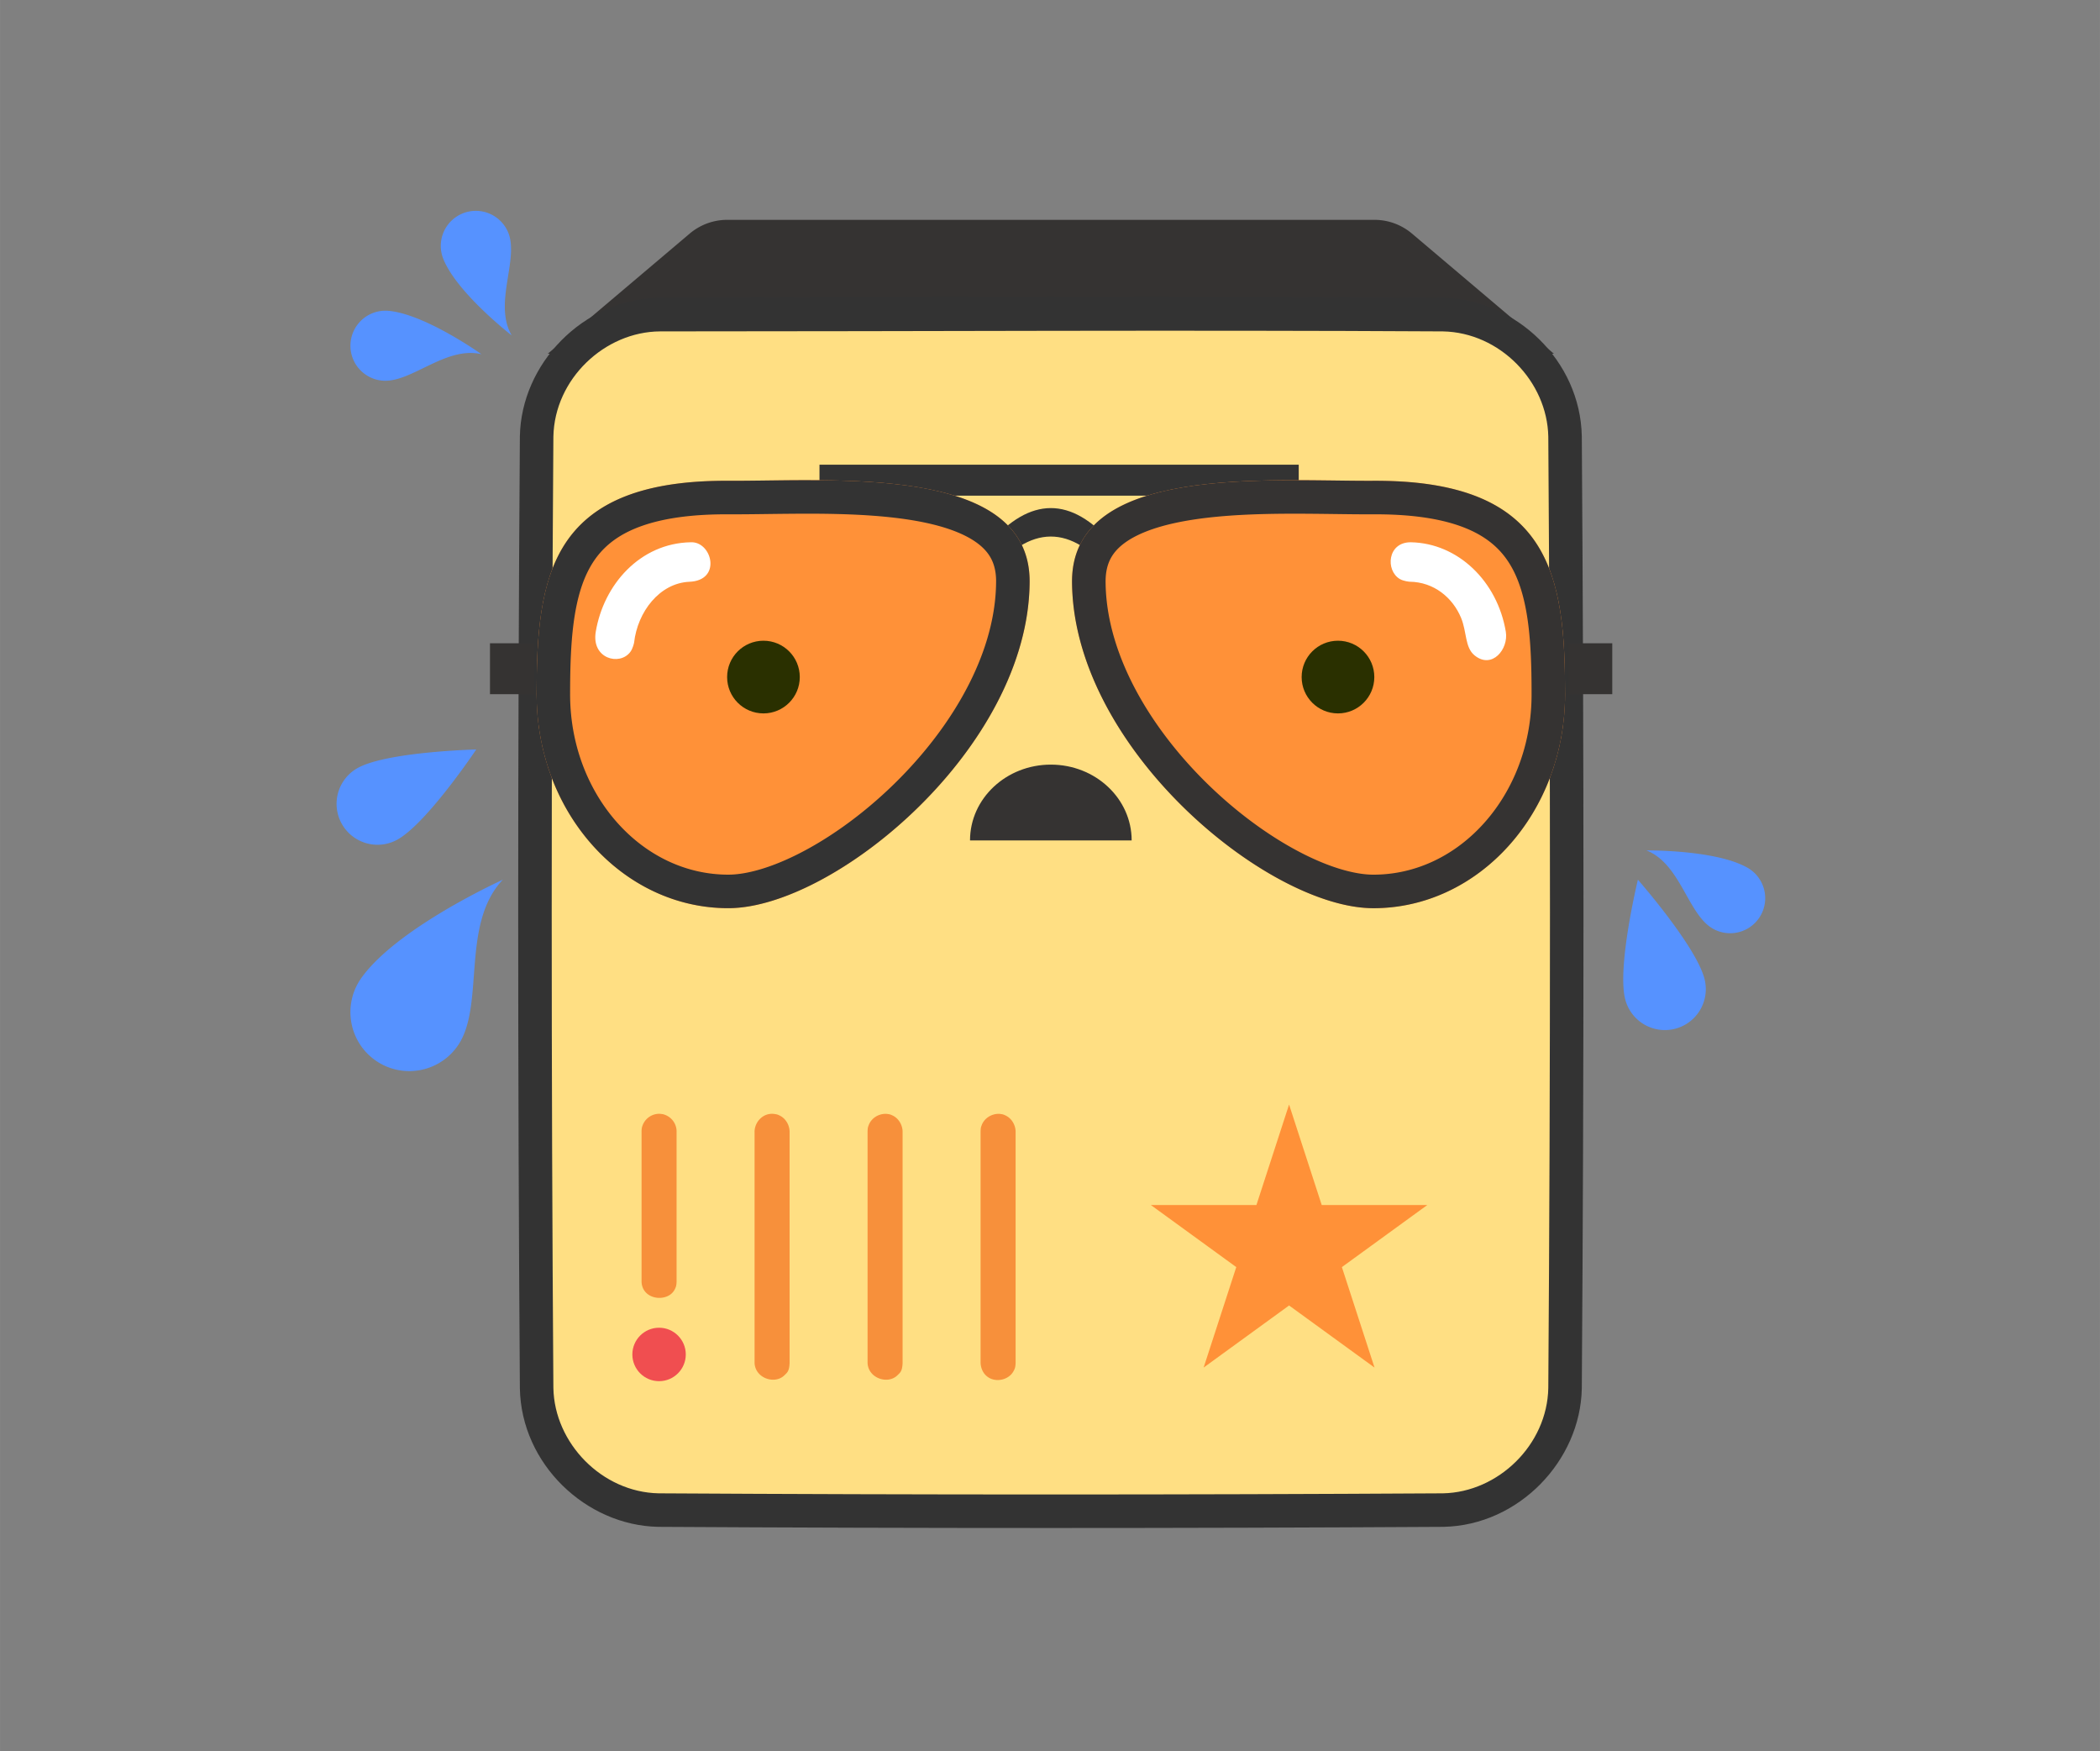
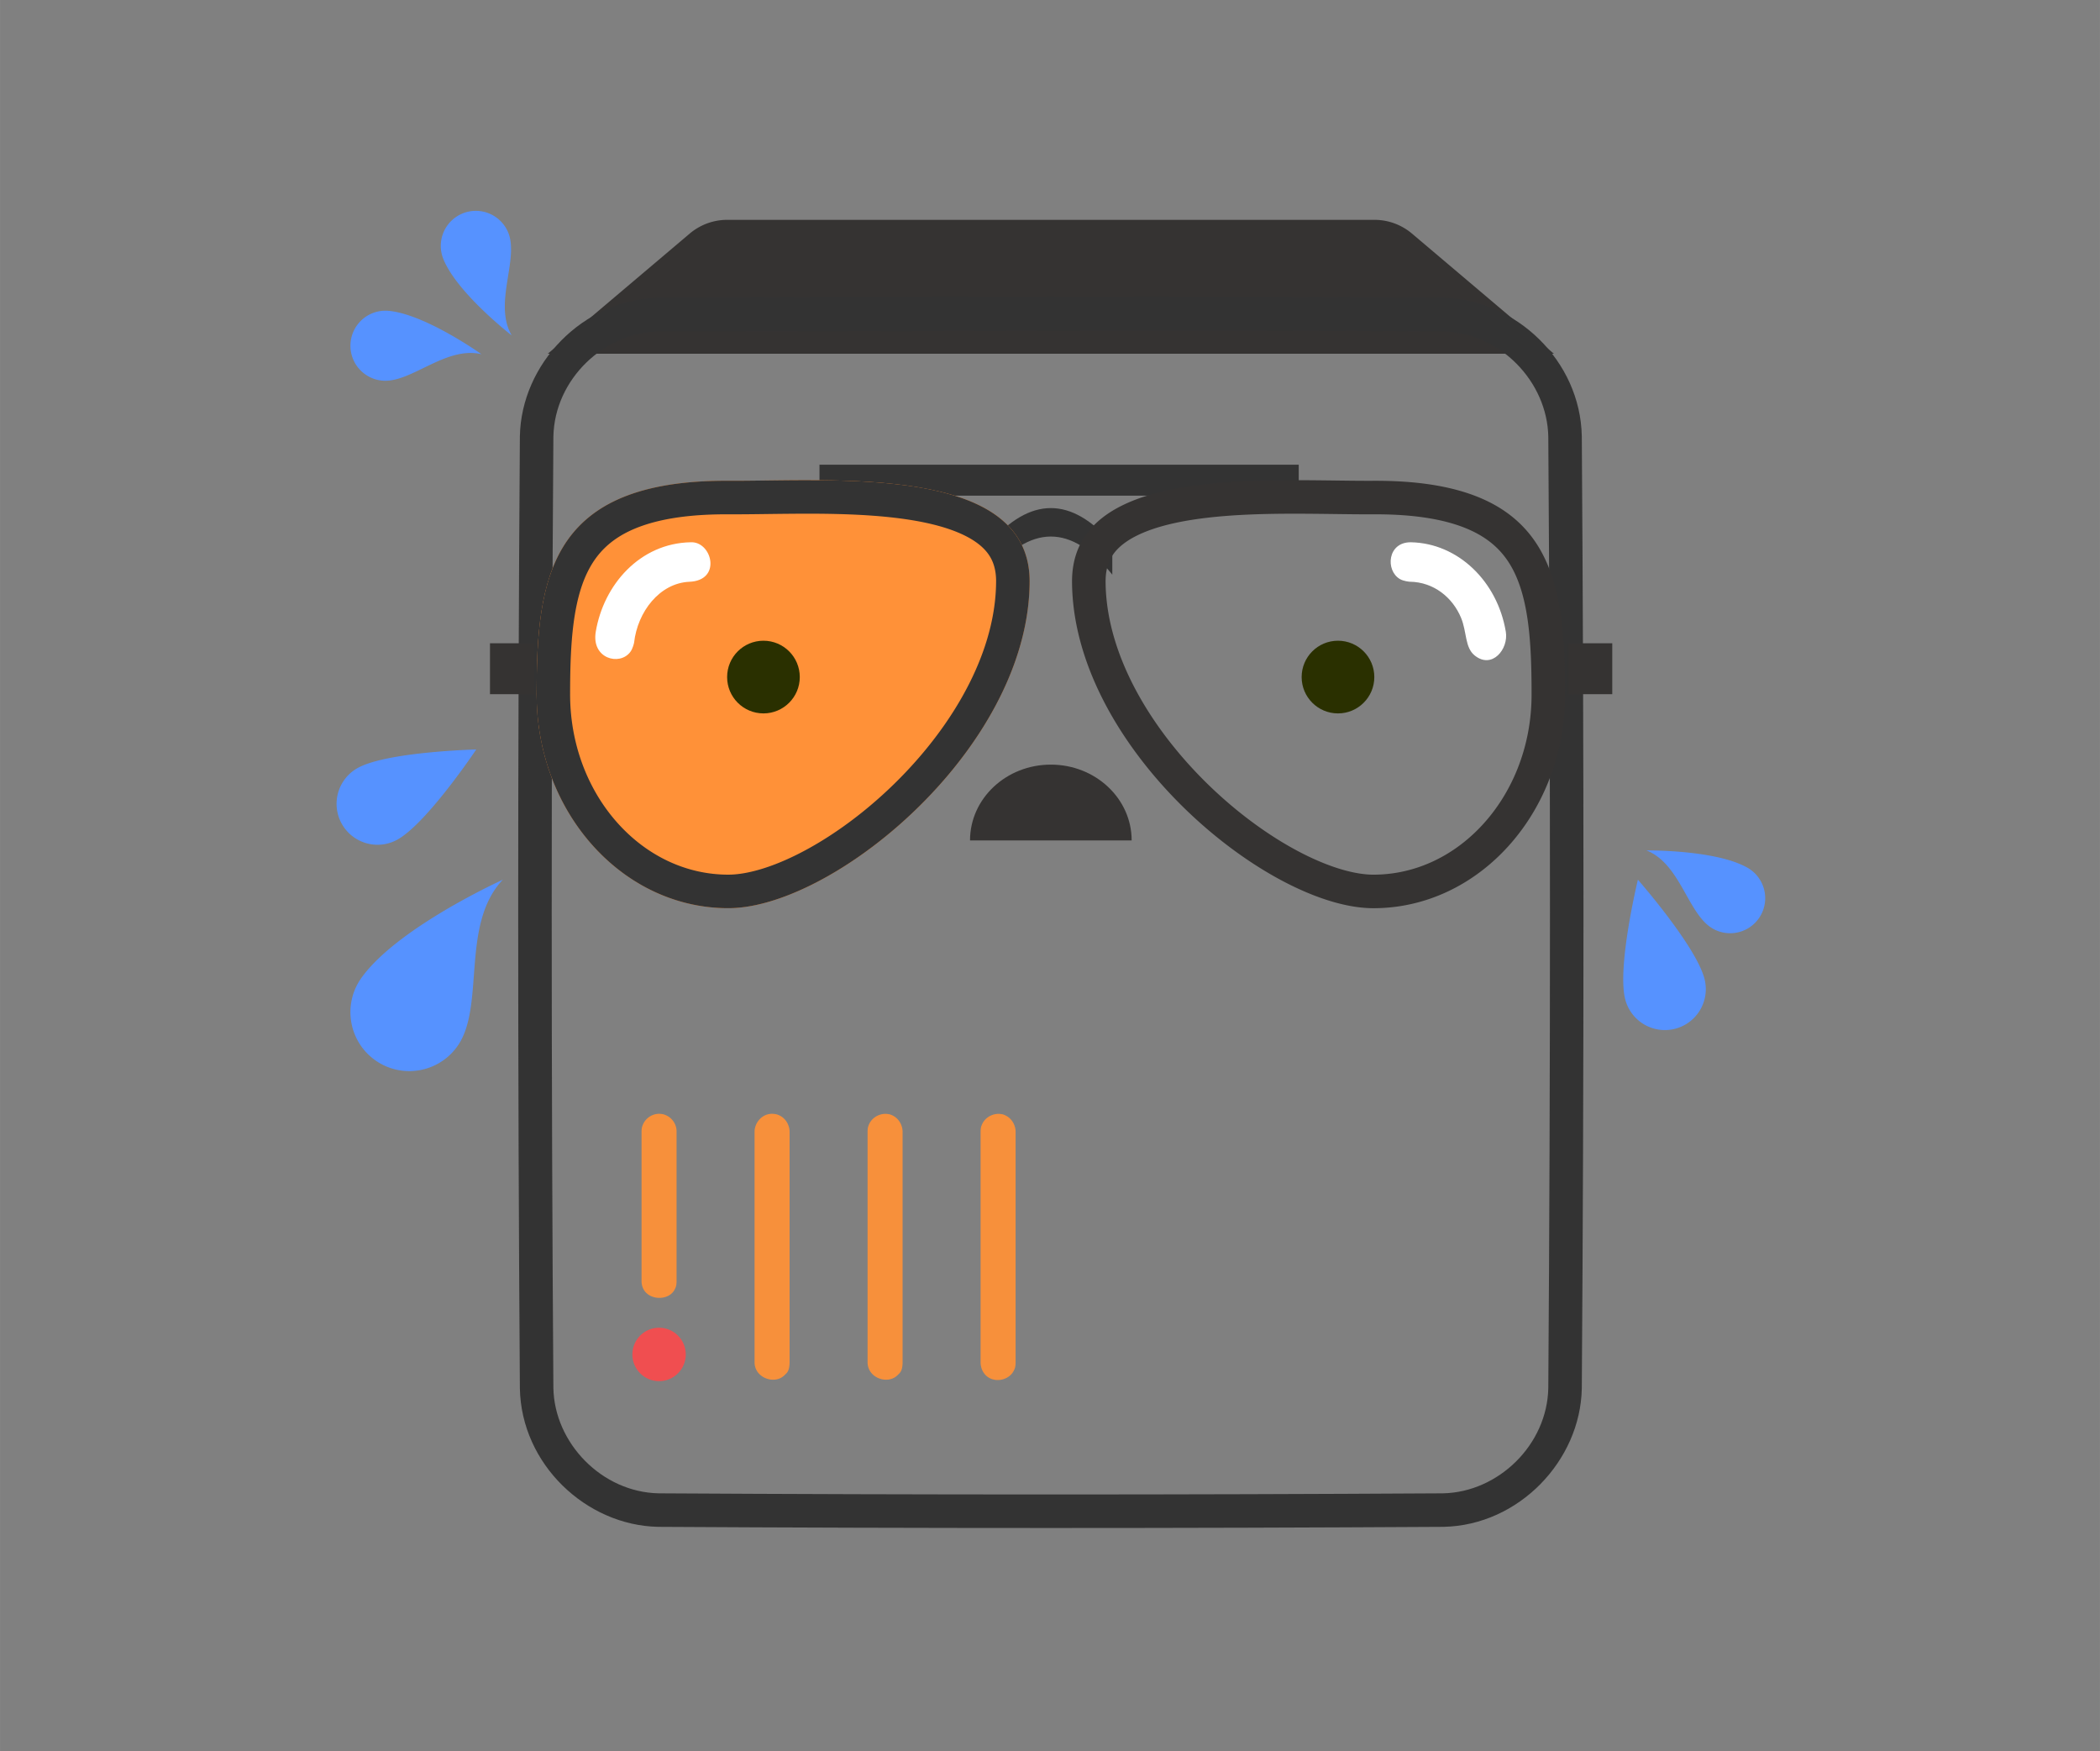
<svg xmlns="http://www.w3.org/2000/svg" xmlns:ns1="http://www.serif.com/" viewBox="0 0 361 301" fill-rule="evenodd" clip-rule="evenodd" stroke-linejoin="round" stroke-miterlimit="1.414" width="373" height="311">
  <rect x="0" y="0" width="361" height="301" fill="#808080" stroke="none" />
  <path ns1:id="21" fill="none" d="M.693.195h360v300h-360z" />
  <path d="M86.437 151.188c-6.996 3.272-19.525 10.099-24.347 16.931-3.224 4.566-2.133 10.89 2.433 14.113 4.566 3.224 10.89 2.133 14.114-2.433 4.822-6.831.473-20.887 7.8-28.611zM81.866 128.81s-15.274.371-20.365 3.173a7.04 7.04 0 0 0-2.773 9.559 7.04 7.04 0 0 0 9.559 2.773c5.092-2.801 13.579-15.505 13.579-15.505zM281.564 151.188s-3.588 14.85-2.197 20.493a7.041 7.041 0 0 0 8.518 5.148 7.04 7.04 0 0 0 5.149-8.518c-1.391-5.642-11.47-17.123-11.47-17.123zM82.77 60.878c-3.773-2.619-11.028-7.019-15.981-7.457a6.025 6.025 0 0 0-6.528 5.47 6.024 6.024 0 0 0 5.469 6.528c4.953.437 10.879-5.999 17.04-4.541zM87.96 57.644c-3.597-2.856-9.906-8.529-11.756-13.145a6.025 6.025 0 0 1 3.35-7.83 6.024 6.024 0 0 1 7.83 3.349c1.85 4.616-2.6 12.149.576 17.626zM283.03 146.156c4.593-.001 13.062.517 17.382 2.98a6.025 6.025 0 0 1 2.247 8.215 6.026 6.026 0 0 1-8.215 2.248c-4.319-2.464-5.52-11.13-11.414-13.443z" fill="#5692FF" />
  <path d="M267.123 60.793H94.166l24.393-20.645a10.002 10.002 0 0 1 6.46-2.366H236.27c2.365 0 4.654.838 6.46 2.366l24.393 20.645z" fill="#353332" />
-   <path d="M269.043 75.29c0-11.709-9.506-21.215-21.216-21.215H113.462c-11.71 0-21.216 9.506-21.216 21.215v163.027c0 11.709 9.506 21.216 21.216 21.216h134.365c11.71 0 21.216-9.507 21.216-21.216V75.29z" fill="#FFDF83" />
  <path d="M248.138 51.196c12.415.248 23.539 10.775 23.783 23.783.384 54.549.384 109.101 0 163.649-.232 12.378-10.808 23.524-23.783 23.783-44.995.264-89.992.264-134.987 0-12.415-.248-23.539-10.774-23.783-23.783-.384-54.548-.383-109.1 0-163.649.233-12.421 10.804-23.524 23.783-23.783 44.995-.264 89.992-.263 134.987 0zM113.47 56.955c-9.515.056-18.155 8.171-18.342 18.099-.383 54.498-.383 109.001 0 163.5.178 9.47 8.344 17.902 18.097 18.097 44.946.264 89.894.263 134.839 0 9.49-.189 17.914-8.335 18.097-18.097.384-54.499.383-109.002 0-163.5-.178-9.486-8.32-17.903-18.097-18.098-44.864-.262-89.729-.001-134.594-.001z" fill="#333333" fill-rule="nonzero" />
  <path fill="#333333" d="M140.872 79.863h82.386v5.325h-82.386zM191.21 93.436c-7.077-8.207-14.135-8.096-21.174 0v5.326c7.039-8.671 14.097-8.79 21.174 0v-5.326z" />
  <path d="M125.196 82.631c18.185.088 51.919-2.874 51.799 17.396-.168 28.496-33.614 56.058-51.799 56.058-18.186 0-32.95-16.457-32.95-36.727 0-20.27 2.277-36.876 32.95-36.727z" fill="#FF9138" />
  <path d="M139.376 82.527l.532.002.534.003.536.004.536.005.538.007.539.008.539.01.54.012.54.013.541.014.541.017.541.018.54.021.541.022.54.025.54.027.539.029.538.031.537.034.536.037.535.038.534.042.532.044.53.047.265.025.264.025.263.026.263.027.263.028.262.028.261.029.261.03.261.031.259.031.259.032.259.033.257.034.258.035.256.036.256.036.254.038.255.038.253.039.253.04.252.041.251.042.25.042.249.044.248.045.248.045.247.047.245.047.245.049.244.049.243.051.242.051.24.053.24.053.239.055.238.055.236.057.236.058.234.059.233.06.232.061.231.062.23.063.228.064.228.066.226.066.224.068.224.069.222.07.221.071.219.073.219.073.216.075.216.076.214.077.212.079.212.08.209.081.209.082.206.083.206.085.203.086.202.088.201.089.199.09.197.091.196.093.194.094.193.095.191.097.189.098.187.1.186.1.184.103.182.104.181.105.179.106.176.108.175.11.174.111.171.112.169.114.168.115.166.117.163.119.162.12.16.121.158.123.156.124.153.127.152.127.15.129.147.131.146.132.143.134.142.136.139.137.137.139.134.141.133.142.13.143.129.146.125.147.124.149.121.15.119.152.117.154.114.156.112.157.11.159.107.161.105.163.052.082.051.082.05.083.05.083.049.084.048.084.048.085.047.085.047.086.046.086.045.086.045.087.044.087.043.088.043.089.042.088.041.09.041.089.041.09.039.091.039.091.038.092.038.092.037.092.036.093.036.093.035.094.034.095.033.094.033.096.033.096.031.096.031.097.03.097.03.098.029.098.028.098.028.1.026.099.026.1.026.101.025.101.024.102.023.102.023.102.021.104.022.103.02.104.02.105.019.105.018.106.018.106.017.106.016.107.015.108.015.108.014.109.013.109.013.109.012.111.011.11.01.111.01.112.008.112.009.113.007.113.006.114.006.114.005.115.005.116.003.115.003.117.002.117.001.117.001.118-.001.119-.001.167-.002.167-.003.166-.004.167-.004.167-.005.167-.013.334-.015.333-.019.333-.021.334-.025.333-.027.333-.03.332-.033.333-.036.332-.038.332-.042.332-.044.332-.047.331-.05.332-.053.331-.055.33-.058.331-.061.33-.064.33-.066.329-.068.33-.072.329-.074.328-.076.329-.08.328-.081.327-.085.328-.087.326-.089.327-.092.326-.094.326-.097.325-.099.325-.102.325-.104.324-.106.323-.109.323-.111.323-.113.322-.116.322-.118.321-.121.321-.122.32-.125.32-.127.319-.129.318-.132.318-.134.318-.135.317-.138.316-.141.316-.142.315-.144.315-.147.313-.148.314-.151.312-.152.312-.155.312-.156.31-.159.31-.16.31-.162.308-.165.308-.166.307-.168.307-.17.306-.172.305-.173.304-.176.303-.177.303-.179.302-.181.301-.182.301-.185.299-.185.299-.188.298-.189.297-.191.296-.193.295-.194.295-.196.293-.198.293-.199.292-.2.291-.202.29-.204.289-.205.288-.207.287-.208.287-.209.285-.211.284-.213.283-.213.283-.216.281-.216.281-.218.279-.219.278-.221.277-.221.277-.223.275-.225.274-.225.273-.227.272-.228.271-.229.269-.231.269-.231.267-.233.267-.234.265-.234.264-.236.263-.237.262-.239.26-.239.26-.24.258-.241.257-.242.255-.243.255-.244.253-.245.252-.246.251-.247.249-.247.249-.249.247-.249.245-.25.244-.251.244-.252.241-.253.241-.253.239-.254.237-.255.237-.255.234-.256.234-.257.232-.257.231-.258.229-.259.228-.259.227-.26.225-.261.223-.261.223-.261.22-.262.22-.263.217-.263.216-.263.215-.264.213-.265.212-.264.21-.265.209-.266.207-.266.206-.266.203-.266.203-.267.201-.267.199-.268.197-.267.196-.268.195-.268.192-.269.191-.268.19-.269.187-.269.186-.268.185-.269.182-.27.181-.269.18-.269.177-.269.176-.27.174-.269.172-.269.171-.27.168-.269.167-.269.166-.269.163-.269.161-.269.16-.269.158-.269.156-.268.154-.268.153-.268.15-.268.149-.268.147-.267.145-.267.143-.267.141-.267.139-.266.137-.266.135-.265.133-.266.132-.264.129-.265.127-.264.126-.263.123-.263.122-.263.119-.262.117-.261.116-.261.113-.261.111-.26.109-.259.107-.259.105-.258.103-.257.101-.257.098-.256.097-.256.094-.254.092-.254.091-.254.088-.252.085-.252.084-.251.081-.25.079-.249.077-.249.075-.248.073-.246.07-.246.068-.245.066-.244.063-.243.062-.242.059-.242.056-.24.055-.239.052-.238.049-.237.048-.236.045-.235.043-.234.04-.232.038-.232.035-.23.034-.23.03-.228.029-.226.026-.226.023-.224.021-.223.019-.222.016-.221.014-.219.011-.218.009-.217.006-.215.004-.213.001h-.213l-.213-.003-.212-.003-.212-.006-.212-.006-.211-.009-.211-.009-.211-.011-.21-.013-.21-.014-.21-.016-.209-.017-.209-.018-.208-.02-.209-.022-.207-.022-.208-.025-.207-.025-.206-.027-.207-.029-.205-.03-.206-.031-.205-.033-.205-.034-.204-.036-.204-.037-.203-.038-.203-.04-.202-.041-.203-.042-.201-.044-.201-.045-.201-.047-.201-.048-.199-.049-.2-.051-.199-.052-.198-.053-.198-.055-.198-.056-.197-.057-.197-.059-.196-.06-.195-.061-.196-.062-.194-.064-.194-.065-.194-.067-.193-.068-.193-.069-.192-.07-.192-.072-.191-.073-.19-.074-.19-.075-.19-.077-.189-.078-.188-.079-.188-.08-.187-.082-.187-.083-.186-.084-.186-.085-.185-.087-.184-.088-.184-.088-.183-.091-.183-.091-.182-.093-.182-.093-.181-.095-.18-.097-.18-.097-.179-.099-.179-.099-.177-.101-.178-.102-.176-.103-.176-.105-.176-.105-.174-.107-.175-.108-.173-.108-.173-.111-.172-.111-.172-.112-.17-.113-.171-.115-.169-.116-.169-.116-.168-.118-.168-.119-.166-.12-.166-.121-.166-.122-.164-.124-.164-.124-.164-.125-.162-.127-.162-.127-.161-.129-.161-.13-.159-.13-.159-.132-.159-.133-.157-.134-.157-.134-.156-.136-.155-.137-.155-.138-.153-.139-.153-.14-.153-.141-.151-.141-.151-.143-.149-.144-.15-.145-.148-.146-.147-.147-.147-.147-.146-.149-.145-.15-.144-.151-.144-.151-.143-.153-.141-.153-.141-.155-.141-.155-.139-.156-.139-.157-.137-.158-.137-.16-.136-.159-.135-.161-.135-.162-.133-.163-.133-.163-.131-.165-.131-.165-.13-.166-.129-.167-.128-.168-.128-.169-.126-.17-.125-.17-.125-.171-.124-.173-.122-.173-.122-.174-.121-.174-.12-.176-.119-.176-.119-.177-.117-.178-.116-.179-.116-.18-.114-.18-.113-.181-.113-.182-.111-.183-.111-.184-.11-.184-.108-.185-.108-.186-.107-.187-.105-.187-.105-.189-.104-.188-.103-.19-.101-.191-.101-.191-.1-.192-.099-.192-.097-.194-.097-.194-.096-.195-.094-.195-.094-.196-.092-.197-.092-.198-.09-.198-.09-.199-.088-.2-.088-.2-.086-.201-.085-.202-.084-.202-.083-.203-.082-.204-.081-.204-.08-.205-.079-.206-.078-.206-.076-.207-.076-.207-.074-.209-.073-.208-.072-.21-.071-.21-.07-.21-.069-.211-.068-.212-.066-.213-.065-.213-.065-.213-.063-.214-.062-.215-.061-.215-.059-.216-.059-.217-.057-.217-.056-.217-.055-.218-.054-.219-.052-.219-.052-.22-.05-.22-.049-.221-.048-.221-.047-.222-.045-.222-.044-.223-.043-.223-.042-.224-.041-.224-.039-.225-.038-.225-.037-.226-.036-.226-.034-.227-.033-.227-.032-.228-.031-.228-.029-.228-.028-.229-.027-.23-.026-.23-.024-.23-.023-.231-.022-.231-.02-.232-.019-.232-.018-.232-.017-.233-.015-.233-.014-.234-.013-.234-.011-.234-.01-.235-.009-.235-.007-.236-.006-.236-.005-.236-.003-.237-.002-.237-.001-.237.001-.474.001-.473.002-.472.004-.47.004-.469.006-.467.007-.465.008-.464.01-.463.011-.46.013-.459.015-.458.016-.455.018-.453.02-.452.022-.45.024-.448.026-.446.028-.444.03-.441.033-.44.036-.438.037-.435.04-.433.043-.431.046-.429.024-.213.024-.213.025-.213.026-.211.027-.211.027-.211.029-.21.029-.209.029-.209.031-.208.031-.207.032-.207.033-.206.034-.206.034-.205.036-.204.036-.203.037-.203.038-.203.039-.201.039-.201.041-.2.041-.2.043-.199.043-.198.044-.197.045-.197.046-.196.047-.196.048-.194.049-.194.05-.194.051-.192.052-.192.053-.191.054-.19.055-.19.056-.188.057-.188.059-.188.059-.186.06-.186.062-.185.062-.184.064-.183.064-.183.066-.182.067-.181.068-.18.07-.179.07-.179.072-.177.072-.177.074-.176.076-.176.076-.174.078-.174.078-.173.08-.171.082-.171.082-.171.084-.169.085-.168.087-.168.087-.167.089-.165.091-.165.091-.164.093-.164.094-.162.096-.161.097-.16.098-.16.1-.159.101-.157.103-.157.104-.156.105-.155.107-.153.108-.153.109-.152.111-.151.113-.15.114-.15.115-.148.117-.147.119-.146.12-.145.121-.144.123-.144.125-.142.126-.141.128-.14.129-.139.131-.139.132-.137.134-.136.135-.135.138-.134.138-.133.141-.132.142-.131.144-.13.145-.128.147-.128.149-.127.15-.125.152-.125.154-.123.155-.122.157-.122.159-.12.161-.119.163-.118.164-.117.166-.115.167-.115.17-.113.171-.112.173-.112.175-.11.177-.109.179-.107.18-.107.182-.105.184-.104.186-.104.188-.101.19-.101.192-.1.193-.098.196-.097.197-.096.2-.095.201-.094.203-.092.206-.091.207-.09.209-.089.211-.087.213-.086.216-.085.217-.084.219-.082.221-.082.224-.08.225-.078.228-.078.229-.076.232-.075.234-.074.235-.072.238-.071.24-.07.243-.068.244-.067.246-.066.249-.065.251-.063.253-.062.255-.06.258-.059.259-.058.262-.057.264-.055.266-.054.269-.052.271-.052.273-.049.275-.049.278-.047.279-.045.283-.045.284-.042.287-.042.289-.04.292-.039.293-.037.297-.036.298-.034.301-.033.303-.032.306-.03.308-.029.311-.027.313-.026.315-.024.318-.023.32-.021.323-.02.325-.019.328-.017.33-.016.333-.014.335-.012.337-.012.341-.009.342-.008.346-.007.347-.005.351-.004.353-.002h.355l.359.001.429.001.434.001.44-.001.445-.001.906-.005.925-.008.944-.01.96-.011 1.968-.025 1.005-.012 1.018-.011 1.029-.01 1.04-.007.523-.003.526-.002.527-.001h.529l.532.001zm-1.054 5.76l-.517.001-.518.002-.513.002-1.027.008-1.018.009-1.011.011-1 .012-1.969.025-.966.011-.953.01-.939.008-.922.005-.458.002h-.901l-.432-.002-.343-.001-.332.001-.328.002-.327.003-.321.005-.318.006-.317.007-.314.009-.309.01-.309.012-.306.013-.302.014-.3.016-.295.017-.294.018-.292.02-.288.02-.288.023-.283.023-.277.024-.279.026-.275.027-.272.029-.27.029-.264.031-.265.032-.263.033-.255.034-.257.036-.255.036-.249.038-.249.039-.244.04-.24.041-.244.042-.236.043-.233.044-.235.046-.229.047-.226.047-.224.048-.222.05-.217.05-.22.052-.214.052-.209.053-.211.055-.207.055-.204.056-.204.058-.196.056-.196.059-.197.06-.191.061-.192.062-.186.062-.184.062-.184.064-.179.065-.179.065-.178.067-.172.066-.168.067-.172.069-.168.07-.164.07-.163.07-.158.07-.16.073-.156.073-.154.073-.153.074-.147.073-.148.076-.15.077-.142.076-.141.076-.144.08-.138.078-.132.076-.135.08-.135.081-.132.082-.128.08-.126.081-.128.084-.122.082-.125.085-.122.085-.114.081-.119.087-.118.087-.115.087-.114.088-.108.085-.11.088-.111.091-.109.091-.103.088-.104.09-.105.093-.1.091-.104.095-.098.092-.094.091-.099.096-.098.098-.096.097-.093.097-.088.092-.092.1-.095.104-.087.098-.085.097-.089.103-.088.104-.083.101-.083.103-.085.106-.081.104-.08.105-.083.111-.078.105-.077.108-.079.112-.078.112-.075.109-.074.112-.075.115-.073.113-.073.116-.072.118-.071.116-.069.117-.07.12-.069.122-.066.118-.066.122-.069.127-.066.126-.064.124-.063.124-.063.128-.063.13-.063.132-.061.13-.059.13-.061.137-.057.13-.058.136-.06.141-.055.134-.056.139-.055.139-.055.143-.054.144-.052.139-.053.146-.052.149-.05.143-.051.149-.048.147-.049.151-.049.154-.047.149-.046.153-.047.158-.045.156-.045.156-.043.157-.043.157-.042.162-.043.163-.04.161-.041.164-.04.166-.039.167-.038.163-.037.169-.038.172-.035.167-.036.17-.035.175-.035.175-.033.173-.033.174-.032.175-.031.179-.032.18-.029.177-.031.184-.029.182-.028.18-.027.183-.027.185-.027.185-.026.19-.025.186-.024.187-.024.191-.023.189-.023.193-.023.193-.021.187-.041.394-.04.394-.036.395-.035.4-.032.404-.031.407-.028.409-.026.415-.025.417-.022.42-.021.423-.019.425-.017.431-.015.431-.014.435-.012.44-.011.44-.01.443-.007.447-.007.449-.006.45-.004.456-.003.457-.003.458-.001.462-.001.457.001.208.002.208.003.204.004.201.005.203.006.203.008.206.009.202.009.198.011.201.012.201.014.203.014.2.015.199.017.202.017.198.019.198.019.197.021.197.022.199.024.199.024.195.025.194.026.194.027.197.029.196.03.196.03.195.031.191.033.191.034.194.035.193.036.192.037.192.037.188.039.19.041.194.04.19.042.185.043.189.044.187.045.188.046.19.047.186.047.181.049.186.051.188.051.186.052.183.052.182.054.182.055.181.056.184.057.184.058.179.058.179.06.18.061.181.061.177.062.176.063.178.065.179.066.176.066.177.066.172.069.177.069.174.07.174.071.173.07.168.072.172.075.175.075.171.073.165.076.17.078.171.077.167.079.167.079.166.081.166.082.168.082.163.082.163.084.164.084.162.086.162.087.164.088.162.086.157.088.158.091.161.091.159.09.156.091.154.094.16.095.157.093.153.093.15.096.153.099.156.099.154.096.149.099.149.1.15.1.149.101.147.102.147.103.147.102.144.107.148.105.145.105.143.106.142.106.14.11.144.108.141.108.138.111.14.111.139.11.135.112.137.112.134.114.136.116.137.113.131.115.132.116.132.119.133.116.129.115.126.121.131.121.129.119.126.119.125.12.123.123.125.125.126.121.121.123.12.125.121.127.123.124.118.123.115.131.121.126.115.127.115.129.115.127.112.131.114.128.11.134.114.13.109.13.108.135.11.132.107.132.105.135.106.135.105.134.103.136.104.134.1.138.102.138.101.136.097.139.099.138.097.137.095.143.097.141.095.137.091.142.093.142.092.14.089.142.089.146.09.142.087.143.086.147.087.142.083.146.084.147.083.145.082.144.079.148.08.149.079.147.077.149.077.148.076.147.073.15.074.152.074.15.071.151.07.148.069.152.068.155.069.15.065.152.066.153.064.156.064.152.061.153.061.157.061.155.06.155.057.154.057.158.056.157.055.155.054.156.052.157.052.161.051.158.05.155.047.162.048.159.047.16.045.16.044.157.042.161.042.163.041.161.04.162.039.163.038.164.037.16.035.161.033.165.034.165.032.165.031.163.03.163.028.163.027.168.027.168.026.165.024.165.023.165.021.167.021.166.019.17.019.168.017.168.016.168.015.169.014.173.013.166.011.166.01.174.009.171.008.171.007.169.005.172.004.172.004.17.001.166.001.154-.001.148-.003.151-.004.156-.006.156-.008.157-.01.159-.012.162-.013.167-.016.169-.018.171-.019.172-.022.175-.023.174-.025.178-.028.184-.029.179-.031.184-.034.188-.036.188-.037.192-.041.193-.042.192-.043.194-.046.198-.048.199-.05.2-.052.204-.055.204-.056.203-.058.209-.061.208-.063.21-.065.212-.067.212-.068.215-.072.217-.073.213-.074.218-.078.223-.081.218-.08.221-.083.223-.086.224-.088.227-.09.223-.091.226-.093.233-.098.228-.097.228-.099.232-.102.231-.104.234-.106.232-.107.233-.109.238-.114.236-.113.234-.115.239-.118.237-.119.239-.121.241-.125.241-.125.239-.127.241-.129.241-.13.243-.133.242-.134.242-.137.246-.139.242-.139.244-.142.246-.145.245-.145.245-.147.245-.149.247-.152.246-.152.247-.155.245-.155.248-.158.247-.16.247-.161.247-.164.248-.165.249-.167.247-.167.246-.169.247-.171.248-.174.249-.175.248-.177.247-.177.246-.179.248-.181.247-.183.247-.184.247-.186.246-.187.247-.189.247-.19.245-.192.245-.193.246-.195.245-.196.246-.199.244-.198.242-.2.245-.203.243-.203.242-.204.243-.207.242-.208.241-.208.241-.211.239-.211.241-.214.239-.214.238-.216.239-.217.238-.219.235-.218.236-.221.236-.223.235-.223.233-.224.234-.226.232-.227.232-.229.231-.229.23-.231.229-.231.227-.232.228-.234.227-.236.225-.236.225-.238.224-.238.222-.239.223-.241.22-.242.221-.243.219-.244.216-.242.216-.246.217-.249.214-.247.214-.249.211-.249.212-.251.21-.252.208-.252.208-.254.206-.254.204-.255.204-.255.202-.258.201-.257.2-.259.199-.26.196-.259.195-.26.194-.262.194-.264.192-.264.19-.264.188-.264.187-.265.185-.267.184-.266.183-.269.181-.267.179-.269.178-.271.176-.269.175-.271.173-.272.171-.272.17-.272.168-.274.166-.272.164-.275.164-.275.161-.276.159-.275.158-.277.157-.277.153-.276.152-.278.151-.279.148-.277.147-.279.146-.282.143-.279.14-.277.139-.281.138-.282.135-.282.133-.28.131-.28.13-.284.128-.284.126-.282.122-.282.121-.282.119-.283.118-.285.115-.283.114-.285.111-.284.108-.282.107-.285.105-.286.102-.285.1-.284.098-.284.097-.286.092-.283.092-.286.09-.285.087-.286.085-.287.082-.282.08-.287.079-.286.075-.284.074-.286.071-.285.069-.284.066-.284.064-.287.063-.287.059-.282.057-.285.055-.285.052-.286.05-.285.048-.282.045-.286.043-.285.04-.283.038-.284.036-.284.033-.282.03-.285.028-.282.026-.283.023-.285.021-.283.018-.282.016-.281.013-.284.011-.288.004-.13.003-.144.003-.144.003-.139.002-.14.001-.137V99.829l-.001-.078-.001-.078-.002-.076-.003-.082-.002-.068-.004-.081-.004-.08-.004-.065-.005-.078-.005-.071-.005-.069-.007-.076-.007-.075-.006-.067-.008-.067-.008-.072-.008-.065-.008-.064-.01-.071-.01-.069-.009-.062-.011-.068-.01-.06-.011-.067-.012-.066-.011-.058-.011-.057-.013-.063-.014-.064-.012-.055-.016-.068-.013-.055-.013-.053-.016-.066-.015-.059-.014-.051-.015-.052-.016-.058-.019-.063-.016-.055-.015-.048-.018-.056-.018-.053-.015-.046-.019-.055-.022-.06-.018-.052-.016-.043-.023-.06-.019-.049-.017-.042-.024-.058-.021-.05-.017-.041-.024-.054-.022-.049-.022-.049-.024-.052-.018-.038-.023-.048-.027-.054-.022-.043-.022-.044-.028-.052-.024-.046-.023-.042-.025-.045-.025-.045-.027-.047-.026-.044-.027-.044-.028-.046-.028-.046-.021-.033-.062-.098-.058-.086-.06-.087-.061-.086-.063-.085-.065-.086-.065-.084-.069-.084-.071-.086-.071-.083-.073-.083-.074-.082-.075-.08-.083-.087-.083-.083-.08-.08-.084-.08-.087-.081-.091-.084-.093-.082-.093-.08-.094-.079-.098-.081-.1-.079-.104-.081-.103-.079-.106-.078-.112-.081-.111-.078-.112-.077-.118-.08-.119-.078-.118-.075-.122-.077-.126-.077-.129-.077-.129-.075-.131-.075-.137-.075-.135-.074-.137-.073-.142-.073-.144-.074-.144-.071-.149-.072-.149-.071-.153-.07-.154-.07-.156-.069-.159-.069-.16-.067-.164-.068-.165-.067-.166-.065-.17-.066-.172-.065-.174-.064-.174-.063-.174-.062-.179-.061-.184-.062-.183-.061-.182-.058-.187-.059-.19-.059-.192-.058-.191-.056-.192-.056-.193-.054-.2-.055-.2-.054-.198-.052-.203-.052-.204-.051-.206-.05-.206-.05-.209-.049-.21-.048-.213-.047-.213-.047-.213-.045-.215-.045-.216-.043-.223-.045-.221-.043-.219-.041-.221-.041-.224-.04-.228-.04-.224-.038-.227-.038-.232-.038-.229-.036-.231-.036-.231-.034-.235-.035-.234-.033-.236-.033-.238-.032-.236-.031-.239-.031-.237-.029-.241-.029-.245-.029-.241-.028-.244-.027-.244-.026-.244-.026-.244-.025-.248-.024-.25-.024-.243-.023-.502-.045-.499-.041-.504-.039-.508-.037-.508-.035-.509-.032-.514-.03-.513-.027-.516-.026-.517-.024-.518-.021-.52-.02-.521-.018-.521-.016-.521-.014-.522-.012-.523-.012-.523-.009-.523-.008-.523-.007-.521-.005-.523-.004-.523-.003-.518-.002h-1.041z" fill="#333333" />
-   <path d="M236.094 82.631c-18.186.088-51.92-2.874-51.8 17.396.168 28.496 33.614 56.058 51.8 56.058 18.185 0 32.949-16.457 32.949-36.727 0-20.27-2.277-36.876-32.949-36.727z" fill="#FF9138" />
  <path d="M222.974 82.526l.527.001.526.002.523.003 1.04.007 1.029.01 1.018.011 1.005.012 1.968.025.96.011.944.01.925.008.906.005.445.001.44.001.434-.001.43-.001.358-.001h.355l.353.002.351.004.347.005.346.007.342.008.341.009.337.012.336.012.332.014.33.016.328.017.325.019.323.02.32.021.318.023.315.024.313.026.311.027.308.029.306.03.303.032.301.033.298.034.297.036.294.037.291.039.289.04.287.042.284.042.283.045.28.045.277.047.275.049.273.049.271.052.269.052.266.054.264.055.262.057.26.058.257.059.255.06.253.062.251.063.249.065.246.066.244.067.243.068.24.07.238.071.235.072.234.074.232.075.229.076.228.078.225.078.224.08.221.082.219.082.217.084.216.085.213.086.211.087.209.089.207.09.206.091.203.092.201.094.2.095.197.096.196.097.193.098.192.1.19.101.188.101.186.104.184.104.182.105.18.107.179.107.177.109.175.11.173.112.171.112.17.113.167.115.166.115.165.117.162.118.161.119.159.12.157.122.155.122.154.123.152.125.15.125.149.127.147.128.145.128.144.13.142.131.141.132.138.133.138.134.135.135.134.136.132.137.131.139.129.139.128.14.126.141.125.142.123.144.121.144.12.145.119.146.117.147.115.148.114.15.113.15.111.151.109.152.108.153.107.153.105.155.104.156.103.157.101.157.1.159.098.16.097.16.096.161.094.162.093.164.091.164.091.165.089.165.087.167.087.168.085.168.084.169.082.171.082.171.08.171.078.173.078.174.076.174.076.176.074.176.072.177.072.177.07.179.07.179.068.18.067.181.066.182.064.183.064.183.062.184.062.185.06.186.059.186.059.188.057.188.056.188.055.19.054.19.053.191.052.192.051.192.05.194.049.194.048.194.047.196.046.196.045.197.044.197.043.198.043.199.041.2.041.2.04.201.038.201.038.203.037.203.036.203.036.204.034.205.034.206.033.206.032.207.031.207.031.208.029.209.029.209.029.21.027.211.027.211.026.211.025.213.024.213.024.213.046.429.043.431.04.433.038.435.035.438.033.44.03.441.028.444.026.446.024.448.022.45.02.452.018.453.016.455.015.458.013.459.011.46.01.463.008.464.007.465.006.467.004.469.004.47.002.472.002.473v.474l-.001.237-.002.237-.003.237-.005.236-.006.236-.007.236-.009.235-.01.235-.011.234-.013.234-.014.234-.015.233-.017.233-.018.232-.019.232-.02.232-.022.231-.023.231-.024.23-.026.23-.027.23-.028.229-.029.228-.031.228-.032.228-.033.227-.034.227-.036.226-.037.226-.038.225-.039.225-.041.224-.042.224-.043.223-.044.223-.045.222-.047.222-.048.221-.049.221-.05.22-.052.22-.052.219-.054.219-.055.218-.056.217-.057.217-.059.217-.059.216-.061.215-.062.215-.063.214-.064.213-.066.213-.066.213-.068.212-.069.211-.07.21-.071.21-.072.21-.073.208-.074.209-.076.207-.076.207-.078.206-.079.206-.08.205-.081.204-.082.204-.083.203-.084.202-.085.202-.086.201-.088.2-.088.2-.089.199-.091.198-.092.198-.092.197-.094.196-.094.195-.096.195-.097.194-.097.194-.099.192-.1.192-.101.191-.101.191-.103.19-.104.188-.105.189-.105.187-.107.187-.108.186-.108.185-.11.184-.111.184-.111.183-.113.182-.113.181-.114.18-.116.18-.116.179-.117.178-.119.177-.119.176-.12.176-.121.174-.121.174-.123.173-.124.173-.125.171-.125.17-.126.17-.128.169-.128.168-.129.167-.13.166-.131.165-.131.165-.133.163-.133.163-.135.162-.135.161-.136.159-.137.16-.137.158-.139.157-.139.156-.14.155-.142.155-.141.153-.143.153-.144.151-.144.151-.145.15-.146.149-.147.147-.147.147-.148.146-.149.145-.15.144-.151.143-.151.141-.153.141-.153.14-.153.139-.155.138-.155.137-.156.136-.157.134-.157.134-.159.133-.159.132-.159.13-.161.13-.161.129-.162.127-.162.127-.164.125-.164.124-.164.124-.166.122-.166.121-.166.12-.168.119-.168.118-.169.116-.169.116-.171.115-.17.113-.172.112-.172.111-.173.111-.173.108-.174.108-.175.107-.176.105-.176.105-.176.103-.178.102-.177.101-.179.099-.179.099-.18.097-.18.097-.181.095-.182.093-.182.093-.183.091-.183.091-.184.088-.184.088-.185.087-.186.085-.186.084-.187.083-.187.082-.188.08-.188.079-.189.078-.19.077-.19.075-.19.074-.191.073-.192.072-.192.07-.193.069-.193.068-.194.067-.194.065-.194.064-.195.062-.196.061-.196.06-.197.059-.197.057-.198.056-.198.055-.198.053-.199.052-.2.051-.199.049-.201.048-.201.047-.201.045-.201.044-.203.042-.202.041-.203.04-.203.038-.204.037-.204.036-.205.034-.205.033-.206.031-.205.03-.207.029-.206.027-.207.025-.208.025-.207.022-.209.022-.208.02-.209.018-.209.017-.21.016-.21.014-.21.013-.211.011-.211.009-.211.009-.212.006-.212.006-.212.003-.213.003h-.212l-.214-.001-.215-.004-.217-.006-.218-.009-.219-.011-.221-.014-.221-.016-.224-.019-.224-.021-.226-.023-.226-.026-.228-.029-.23-.03-.23-.034-.232-.035-.232-.038-.234-.04-.235-.043-.236-.045-.237-.048-.238-.049-.239-.052-.24-.055-.241-.056-.243-.059-.243-.062-.244-.063-.245-.066-.246-.068-.246-.07-.248-.073-.249-.075-.249-.077-.25-.079-.251-.081-.252-.084-.252-.085-.254-.088-.254-.091-.254-.092-.256-.094-.256-.097-.257-.098-.257-.101-.258-.103-.259-.105-.259-.107-.26-.109-.261-.111-.261-.113-.261-.116-.262-.117-.263-.119-.263-.122-.263-.123-.264-.126-.265-.127-.264-.129-.266-.132-.265-.133-.266-.135-.266-.137-.267-.139-.266-.141-.268-.143-.267-.145-.268-.147-.268-.149-.268-.15-.268-.153-.268-.154-.269-.156-.269-.158-.269-.16-.269-.161-.269-.163-.269-.166-.269-.167-.27-.168-.269-.171-.269-.172-.27-.174-.269-.176-.269-.177-.269-.18-.269-.181-.27-.182-.268-.185-.269-.186-.269-.187-.268-.19-.269-.191-.268-.192-.268-.195-.267-.196-.268-.197-.267-.199-.266-.201-.267-.203-.266-.203-.266-.206-.266-.207-.265-.209-.264-.21-.265-.212-.264-.213-.263-.215-.263-.216-.263-.217-.262-.22-.261-.22-.261-.223-.261-.223-.26-.225-.259-.227-.259-.228-.258-.229-.257-.231-.257-.232-.256-.234-.255-.234-.255-.237-.254-.237-.253-.239-.253-.241-.252-.241-.251-.244-.25-.244-.249-.245-.249-.247-.247-.249-.247-.249-.246-.251-.245-.252-.244-.253-.243-.255-.242-.255-.241-.257-.24-.258-.239-.26-.239-.26-.237-.262-.235-.263-.235-.264-.234-.265-.233-.267-.231-.267-.231-.269-.229-.269-.228-.271-.227-.272-.225-.273-.225-.274-.223-.275-.221-.277-.221-.277-.219-.278-.218-.279-.216-.281-.216-.281-.213-.283-.213-.283-.211-.284-.209-.285-.208-.287-.207-.287-.205-.288-.204-.289-.202-.29-.2-.291-.199-.292-.198-.293-.196-.293-.194-.295-.193-.295-.191-.296-.189-.297-.187-.298-.186-.299-.185-.299-.182-.301-.181-.301-.179-.302-.177-.303-.176-.303-.173-.304-.172-.305-.17-.306-.168-.307-.166-.307-.165-.308-.162-.308-.16-.31-.159-.31-.156-.31-.155-.312-.152-.312-.151-.312-.148-.314-.147-.313-.144-.315-.142-.315-.14-.316-.138-.316-.136-.317-.134-.318-.132-.318-.129-.318-.127-.319-.125-.32-.122-.32-.121-.321-.118-.321-.116-.322-.113-.322-.111-.323-.109-.323-.106-.323-.104-.324-.102-.325-.099-.325-.097-.325-.094-.326-.092-.326-.089-.327-.087-.326-.085-.328-.081-.327-.079-.328-.077-.329-.074-.328-.072-.329-.068-.33-.066-.329-.064-.33-.061-.33-.058-.331-.055-.33-.053-.331-.05-.332-.047-.331-.044-.332-.042-.332-.038-.332-.036-.332-.033-.333-.03-.332-.027-.333-.025-.333-.021-.334-.019-.333-.015-.333-.013-.334-.005-.167-.004-.167-.004-.167-.003-.166-.002-.167-.001-.167v-.237l.001-.117.002-.117.003-.117.003-.115.005-.116.005-.115.006-.114.006-.114.008-.113.008-.113.008-.112.01-.112.01-.111.011-.11.012-.111.013-.109.013-.109.014-.109.015-.108.015-.108.016-.107.017-.106.018-.106.018-.106.019-.105.02-.105.02-.104.022-.103.021-.104.023-.102.023-.102.024-.102.025-.101.026-.101.026-.1.026-.099.028-.1.028-.098.029-.098.03-.098.03-.097.031-.097.031-.096.033-.096.033-.096.033-.094.034-.095.035-.094.036-.093.036-.093.037-.092.038-.092.038-.092.039-.091.04-.091.04-.09.041-.089.041-.09.042-.088.043-.089.043-.088.044-.087.045-.087.045-.086.046-.086.047-.086.047-.085.048-.085.048-.084.049-.084.05-.083.05-.083.051-.082.052-.082.105-.163.107-.161.11-.159.112-.157.114-.156.117-.154.119-.152.121-.15.124-.149.125-.147.129-.146.13-.143.133-.142.134-.141.137-.139.139-.137.142-.136.143-.134.146-.132.147-.131.15-.129.152-.127.153-.127.156-.124.158-.123.16-.121.162-.12.163-.119.166-.117.168-.115.169-.114.171-.112.174-.111.175-.11.176-.108.179-.106.181-.105.182-.104.184-.103.186-.1.187-.1.189-.098.191-.097.193-.095.194-.094.196-.093.197-.091.199-.09.201-.089.202-.088.203-.086.206-.085.206-.083.209-.082.209-.081.212-.08.212-.079.214-.077.216-.076.216-.075.219-.073.219-.073.221-.071.222-.07.224-.069.224-.068.226-.066.228-.066.228-.064.23-.063.231-.062.232-.061.233-.06.234-.059.236-.058.236-.057.238-.055.239-.055.24-.053.24-.053.242-.051.243-.051.244-.049.245-.049.245-.047.247-.047.248-.045.248-.045.249-.044.25-.042.251-.042.252-.041.253-.04.253-.039.255-.038.254-.038.256-.036.256-.036.258-.035.257-.034.259-.033.259-.032.259-.031.261-.031.261-.03.261-.029.262-.028.263-.028.263-.027.263-.026.264-.025.265-.025.53-.047.532-.044.534-.042.535-.038.536-.037.537-.034.538-.031.539-.029.54-.027.54-.025.541-.022.54-.021.541-.018.541-.017.541-.014.54-.013.54-.012.539-.01.539-.008.538-.007.536-.005.536-.004.534-.003.532-.002.532-.001h.529zm-.526 5.761h-.522l-.518.002-.523.003-.523.004-.521.005-.523.007-.523.008-.523.009-.523.012-.522.012-.521.014-.521.016-.522.018-.519.02-.518.021-.517.024-.516.026-.513.027-.514.03-.509.032-.507.035-.509.037-.504.039-.499.041-.502.045-.243.023-.25.024-.248.024-.244.025-.245.026-.244.026-.242.027-.242.028-.245.029-.24.029-.238.029-.239.031-.236.031-.238.032-.236.033-.233.033-.236.035-.231.034-.23.036-.23.036-.232.038-.227.038-.223.038-.229.04-.224.04-.221.041-.219.041-.221.043-.223.045-.216.043-.215.045-.214.045-.212.047-.213.047-.21.048-.209.049-.206.05-.206.05-.204.051-.203.052-.198.052-.2.054-.199.055-.194.054-.192.056-.191.056-.193.058-.189.059-.186.058-.183.059-.183.061-.184.062-.179.061-.174.062-.174.063-.174.064-.172.065-.17.066-.166.065-.165.067-.164.068-.161.068-.158.068-.154.068-.156.071-.153.07-.149.071-.149.072-.144.071-.144.074-.142.073-.137.073-.135.074-.137.075-.131.075-.129.075-.129.077-.126.077-.122.077-.118.075-.119.078-.12.081-.111.076-.108.077-.114.082-.106.078-.103.079-.104.081-.1.079-.098.081-.094.079-.093.08-.092.082-.092.084-.087.081-.084.08-.08.08-.083.083-.083.087-.075.08-.074.082-.073.083-.071.083-.071.086-.069.084-.065.084-.065.086-.063.085-.061.086-.06.087-.057.086-.063.098-.025.039-.025.04-.024.04-.03.05-.025.044-.028.047-.025.045-.025.045-.023.042-.024.046-.028.052-.022.044-.022.043-.027.054-.023.048-.021.045-.021.045-.023.049-.022.049-.02.047-.02.048-.021.05-.024.058-.019.049-.017.042-.02.053-.021.057-.017.045-.019.054-.021.061-.015.046-.018.053-.018.056-.015.048-.016.055-.019.063-.016.058-.015.052-.014.051-.015.059-.016.066-.013.053-.015.062-.014.061-.012.055-.014.064-.011.056-.013.064-.012.065-.011.059-.01.06-.011.067-.011.068-.01.068-.01.063-.008.064-.009.071-.008.065-.008.072-.008.073-.006.061-.007.075-.007.076-.005.062-.005.078-.005.078-.004.072-.004.073-.003.074-.003.075-.003.082-.002.076-.001.078-.001.085v.155l.001.143.002.14.003.144.003.139.003.14.004.134.011.288.013.284.016.281.018.282.021.285.023.283.026.281.028.284.031.285.032.282.036.284.038.284.04.283.043.285.045.286.048.282.05.285.052.286.055.285.057.285.059.282.063.287.064.287.066.284.069.284.071.285.074.286.076.286.077.284.081.285.083.286.084.285.087.284.09.287.092.286.093.283.096.286.098.284.1.284.103.285.105.286.106.285.108.282.111.284.114.285.115.283.118.285.119.283.121.282.123.284.126.282.127.282.129.282.131.28.134.282.135.282.138.282.139.281.14.277.143.279.146.282.147.279.149.279.15.277.151.277.155.278.156.276.158.277.159.275.16.274.165.277.164.275.166.272.168.274.17.272.171.272.173.272.175.271.177.271.177.269.179.269.181.267.182.268.185.267.185.267.187.265.188.264.191.266.191.262.193.262.195.264.195.26.196.259.199.26.2.259.201.257.202.258.204.255.204.255.206.254.208.254.208.252.21.252.212.251.211.249.214.249.215.249.216.247.215.244.217.244.219.244.221.243.22.242.223.241.222.239.224.238.225.238.225.236.227.236.228.234.228.232.228.231.23.231.231.229.232.229.232.227.234.226.233.224.235.223.236.223.236.221.235.218.238.219.24.218.238.216.237.212.241.214.24.212.241.211.242.209.24.207.243.206.243.205.243.203.245.203.242.2.244.198.247.2.244.195.244.194.247.194.246.193.246.189.246.189.248.188.246.185.246.183.248.184.248.181.246.179.247.177.248.177.249.175.248.174.247.171.246.169.247.167.25.168.246.164.247.163.248.162.248.16.247.158.245.155.247.155.246.152.247.152.245.149.245.147.245.145.246.145.244.142.242.139.246.139.242.137.242.134.243.133.241.13.241.129.24.127.24.125.241.125.239.121.236.119.24.118.234.115.237.114.237.113.232.108.233.108.234.106.231.104.232.102.228.099.228.097.233.098.226.093.223.091.228.09.223.088.222.085.222.084.218.08.223.081.219.078.212.074.216.073.217.072.211.068.213.068.209.064.207.063.21.061.203.058.204.056.205.055.198.052.199.05.199.048.194.046.192.043.194.042.192.041.187.037.188.036.184.034.18.031.183.029.178.028.173.025.175.023.174.022.17.019.169.018.167.016.162.013.159.012.157.01.156.008.156.006.151.004.148.003.154.001.166-.001.17-.001.172-.004.172-.004.169-.005.171-.007.171-.008.174-.009.166-.01.166-.011.173-.013.169-.014.168-.015.168-.016.168-.017.17-.019.166-.019.166-.021.166-.021.166-.023.164-.024.168-.026.168-.027.163-.027.163-.028.162-.03.167-.031.165-.032.164-.034.161-.033.16-.035.164-.037.162-.038.163-.039.162-.04.162-.041.161-.042.157-.042.16-.044.16-.045.158-.047.163-.048.156-.048.157-.049.161-.051.157-.052.156-.052.155-.054.157-.055.158-.056.153-.056.155-.058.157-.06.157-.061.152-.061.152-.061.156-.064.153-.064.15-.065.152-.066.155-.069.151-.068.151-.069.149-.07.15-.071.152-.074.15-.074.147-.073.148-.076.147-.076.149-.078.151-.08.146-.079.142-.079.147-.082.149-.084.144-.083.142-.083.145-.086.145-.087.143-.088.145-.089.142-.089.14-.089.142-.092.142-.093.137-.091.141-.095.143-.097.137-.095.138-.097.139-.099.136-.097.136-.1.14-.103.136-.102.134-.102.134-.103.135-.105.135-.106.132-.105.132-.107.133-.109.132-.109.132-.111.13-.11.128-.111.134-.117.128-.112.126-.112.128-.116.128-.117.129-.119.123-.115.124-.118.127-.123.125-.121.123-.12.121-.121.125-.126.123-.125.12-.123.119-.125.119-.126.121-.129.119-.129.117-.128.118-.131.117-.131.116-.132.115-.132.113-.131.116-.137.114-.136.11-.132.114-.139.112-.137.109-.137.111-.14.108-.138.109-.141.109-.144.106-.14.106-.142.105-.143.106-.145.106-.148.102-.144.103-.147.102-.147.101-.147.1-.149.1-.15.099-.149.096-.149.099-.154.099-.156.096-.153.093-.15.093-.153.095-.157.093-.157.092-.157.092-.158.089-.157.091-.161.088-.158.086-.157.088-.162.087-.164.086-.162.084-.162.084-.164.082-.163.082-.163.082-.168.081-.166.079-.166.079-.167.077-.167.078-.171.075-.167.074-.168.076-.174.074-.172.071-.169.071-.171.072-.176.069-.171.069-.174.069-.177.066-.172.066-.177.066-.176.065-.179.063-.178.062-.176.061-.177.061-.181.06-.18.058-.179.058-.179.057-.184.057-.184.054-.181.054-.182.052-.182.052-.183.051-.186.05-.185.049-.185.049-.188.047-.186.045-.187.045-.188.044-.184.043-.192.042-.189.041-.186.04-.194.039-.19.038-.188.036-.192.036-.192.035-.193.034-.194.033-.191.031-.191.03-.195.03-.196.029-.196.027-.197.026-.191.025-.197.025-.199.023-.195.022-.196.02-.197.02-.204.019-.197.017-.195.017-.202.015-.199.015-.2.013-.203.012-.201.011-.198.009-.201.009-.205.008-.203.006-.203.005-.203.004-.201.003-.204.002-.205v-.67l-.001-.46-.003-.458-.003-.457-.004-.456-.006-.45-.007-.449-.007-.447-.01-.443-.011-.44-.012-.438-.014-.437-.015-.433-.017-.427-.019-.427-.021-.423-.022-.42-.025-.418-.026-.412-.028-.411-.031-.408-.032-.401-.035-.402-.036-.397-.039-.392-.042-.394-.021-.187-.023-.193-.022-.193-.024-.189-.024-.191-.024-.187-.025-.186-.026-.19-.027-.185-.027-.185-.027-.179-.028-.184-.03-.185-.03-.181-.029-.177-.032-.18-.031-.179-.032-.175-.033-.174-.033-.173-.035-.175-.035-.175-.036-.17-.035-.167-.037-.169-.039-.172-.038-.167-.038-.163-.04-.166-.041-.164-.04-.161-.042-.163-.043-.162-.043-.157-.043-.157-.045-.156-.045-.156-.047-.158-.046-.153-.046-.149-.05-.154-.048-.151-.049-.147-.05-.146-.051-.146-.052-.149-.053-.146-.053-.142-.053-.141-.055-.143-.054-.136-.057-.142-.057-.138-.056-.133-.06-.14-.058-.134-.058-.129-.062-.134-.061-.133-.062-.129-.063-.13-.063-.128-.062-.124-.065-.124-.066-.126-.067-.124-.068-.125-.068-.121-.067-.119-.07-.12-.067-.114-.073-.119-.074-.121-.071-.113-.073-.113-.073-.112-.077-.115-.076-.112-.075-.109-.078-.11-.079-.11-.08-.108-.081-.108-.08-.105-.081-.104-.085-.106-.083-.103-.083-.101-.088-.104-.087-.101-.087-.099-.089-.101-.093-.101-.092-.1-.088-.092-.093-.097-.096-.097-.096-.096-.099-.096-.099-.095-.097-.092-.1-.091-.102-.093-.107-.095-.102-.088-.103-.088-.109-.091-.111-.091-.108-.087-.11-.086-.116-.089-.113-.086-.118-.087-.119-.087-.114-.081-.122-.085-.125-.085-.122-.082-.126-.083-.128-.082-.129-.081-.131-.081-.135-.081-.135-.08-.132-.076-.138-.078-.143-.079-.142-.077-.144-.077-.148-.076-.148-.076-.147-.073-.153-.074-.154-.073-.156-.073-.16-.073-.157-.069-.164-.071-.165-.071-.167-.069-.171-.069-.169-.067-.171-.066-.179-.067-.18-.066-.177-.063-.185-.065-.184-.063-.186-.061-.192-.062-.191-.061-.197-.06-.196-.059-.196-.056-.204-.058-.204-.056-.207-.055-.212-.055-.208-.053-.214-.052-.22-.052-.217-.05-.222-.05-.224-.048-.225-.047-.23-.047-.235-.046-.233-.044-.236-.043-.244-.042-.24-.041-.244-.04-.249-.039-.249-.038-.255-.036-.257-.036-.255-.034-.263-.033-.265-.032-.263-.031-.272-.029-.271-.029-.274-.027-.28-.026-.277-.024-.283-.023-.288-.023-.288-.02-.292-.02-.294-.018-.295-.017-.299-.016-.303-.014-.306-.013-.309-.012-.309-.01-.314-.009-.317-.007-.318-.006-.321-.005-.327-.003-.328-.002-.332-.001-.343.001-.432.002h-.901l-.458-.002-.922-.005-.939-.008-.953-.01-.966-.011-1.968-.025-1.001-.012-1.011-.011-1.018-.009-1.027-.008-.513-.002-.518-.002-.517-.001h-.519z" fill="#353332" />
  <g fill="#2A3000">
    <circle cx="131.24" cy="116.363" r="6.246" fill="#2A3000" />
    <circle cx="230.006" cy="116.363" r="6.246" fill="#2A3000" />
  </g>
  <path fill="#353332" d="M84.228 110.553h7.611v8.752h-7.611zM269.547 110.553h7.611v8.752h-7.611zM166.751 144.44c0-7.195 6.22-13.029 13.894-13.029 7.673 0 13.893 5.834 13.893 13.029h-27.787z" />
-   <path d="M221.599 189.831l5.61 17.267h18.156l-14.688 10.672 5.61 17.267-14.688-10.672-14.689 10.672 5.611-17.267-14.689-10.672h18.156l5.611-17.267z" fill="#FF9138" />
  <g>
    <path d="M171.793 191.43c.657.071.761.139 1.036.265 1.042.476 1.719 1.584 1.76 2.738v39.794c-.028.794-.142 1.029-.368 1.443-.88 1.611-3.383 2.074-4.771.685-.557-.557-.854-1.333-.882-2.128v-39.794c.024-.66.084-.768.19-1.052.45-1.206 1.71-1.998 3.035-1.951zM152.366 191.43c.656.071.761.139 1.036.265 1.041.476 1.718 1.584 1.759 2.738v39.794c-.053 1.491-.447 1.694-.881 2.128-1.644 1.644-5.045.523-5.139-2.128v-39.794c.023-.66.084-.768.189-1.052.448-1.199 1.685-1.999 3.036-1.951zM132.938 191.43c.657.071.761.139 1.036.265 1.042.476 1.719 1.584 1.76 2.738v39.794c-.053 1.491-.448 1.694-.882 2.128-1.641 1.642-5.044.523-5.139-2.128v-39.794c.052-1.461 1.144-2.773 2.582-2.98.41-.058.51-.027.643-.023zM113.471 191.428c.536.047.623.092.855.176a3.07 3.07 0 0 1 1.96 2.48c.018.155.016.194.02.349v25.825c-.02.717-.119.951-.32 1.351-1.151 2.292-5.606 1.891-5.701-1.351v-25.825c.017-.569.072-.727.182-1.029a3.07 3.07 0 0 1 2.479-1.961c.337-.039.417-.018.525-.015z" fill="#F7903B" fill-rule="nonzero" />
    <circle cx="113.296" cy="232.782" r="4.592" fill="#F04E50" />
  </g>
  <g fill="#FFFFFF" fill-rule="nonzero">
    <path d="M119.017 93.196c3.463.169 4.987 6.587-.521 6.791-5.123.234-8.901 5.169-9.496 10.471 0 0-.194.99-.659 1.603-1.835 2.42-6.702 1.151-5.929-3.482 1.354-8.11 7.609-15.212 16.313-15.382.147-.002.146-.002.292-.001zM242.547 93.197c8.099.158 14.866 6.709 16.313 15.382.497 2.981-2.38 6.497-5.368 4.062-1.691-1.377-1.316-4.019-2.327-6.458-1.429-3.451-4.649-6.161-8.849-6.207 0 0-1.007-.074-1.671-.461-2.5-1.458-2.162-6.363 1.902-6.318z" fill="#FFFFFF" />
  </g>
</svg>